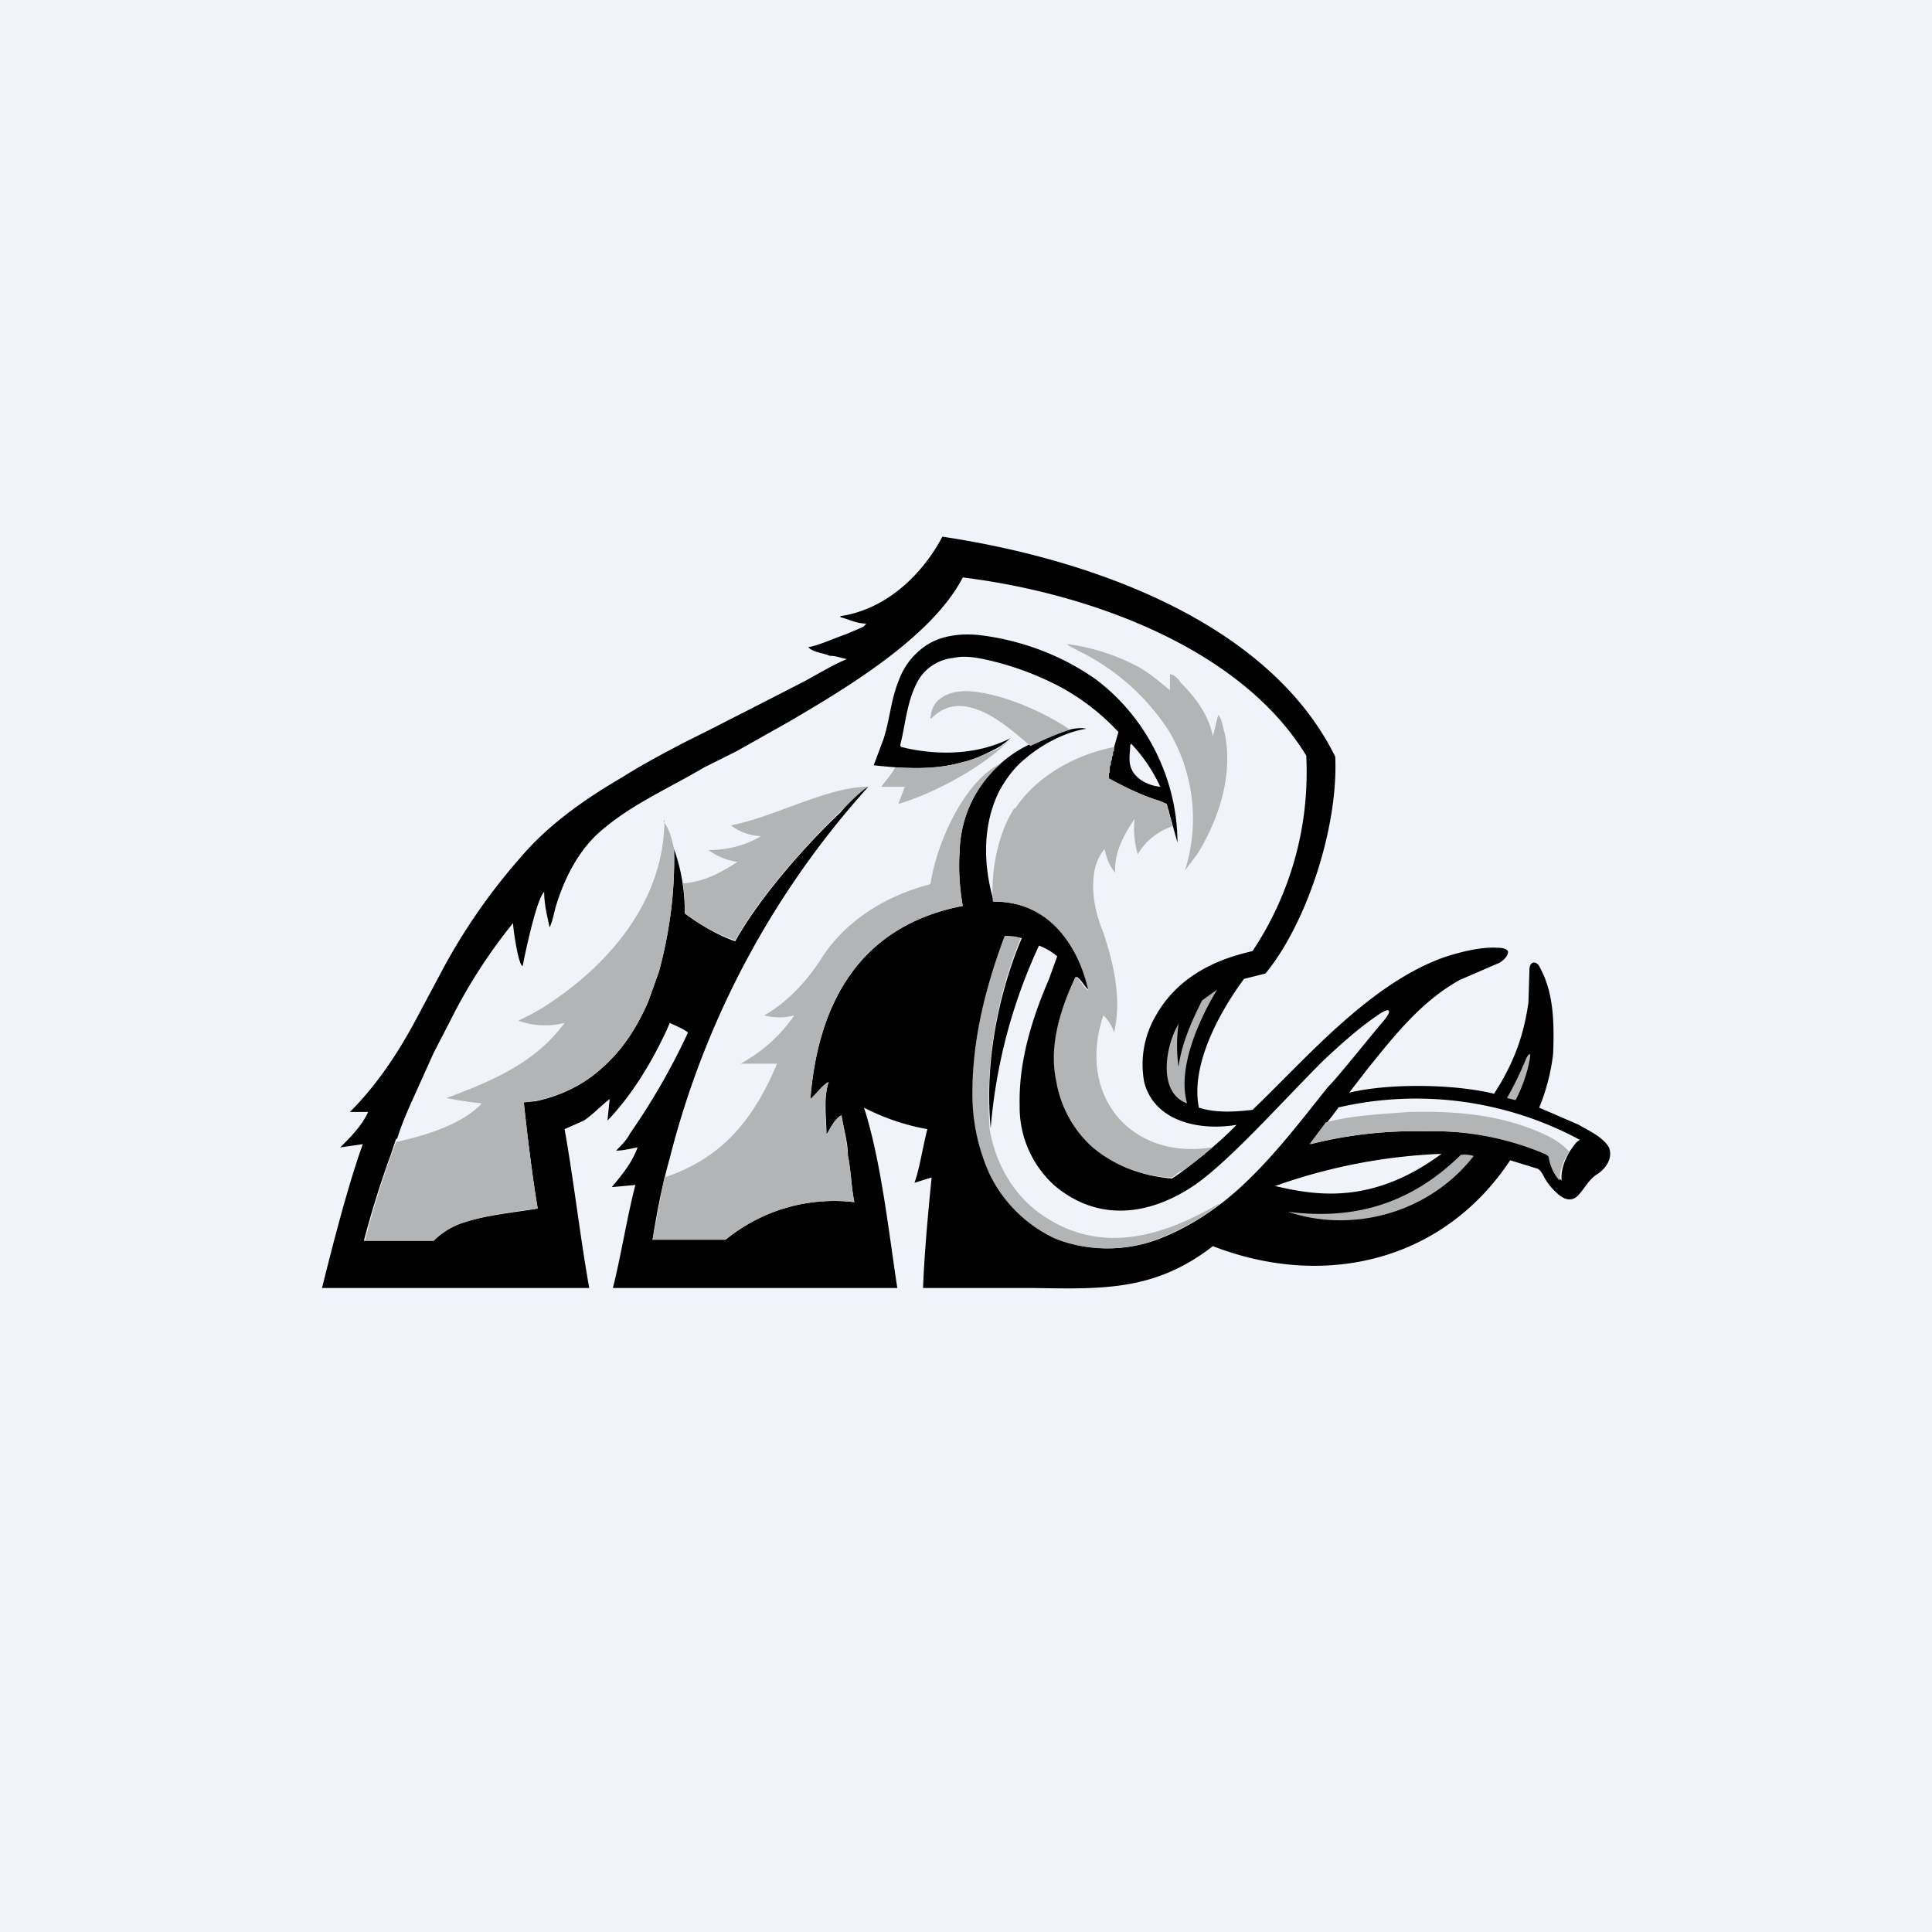
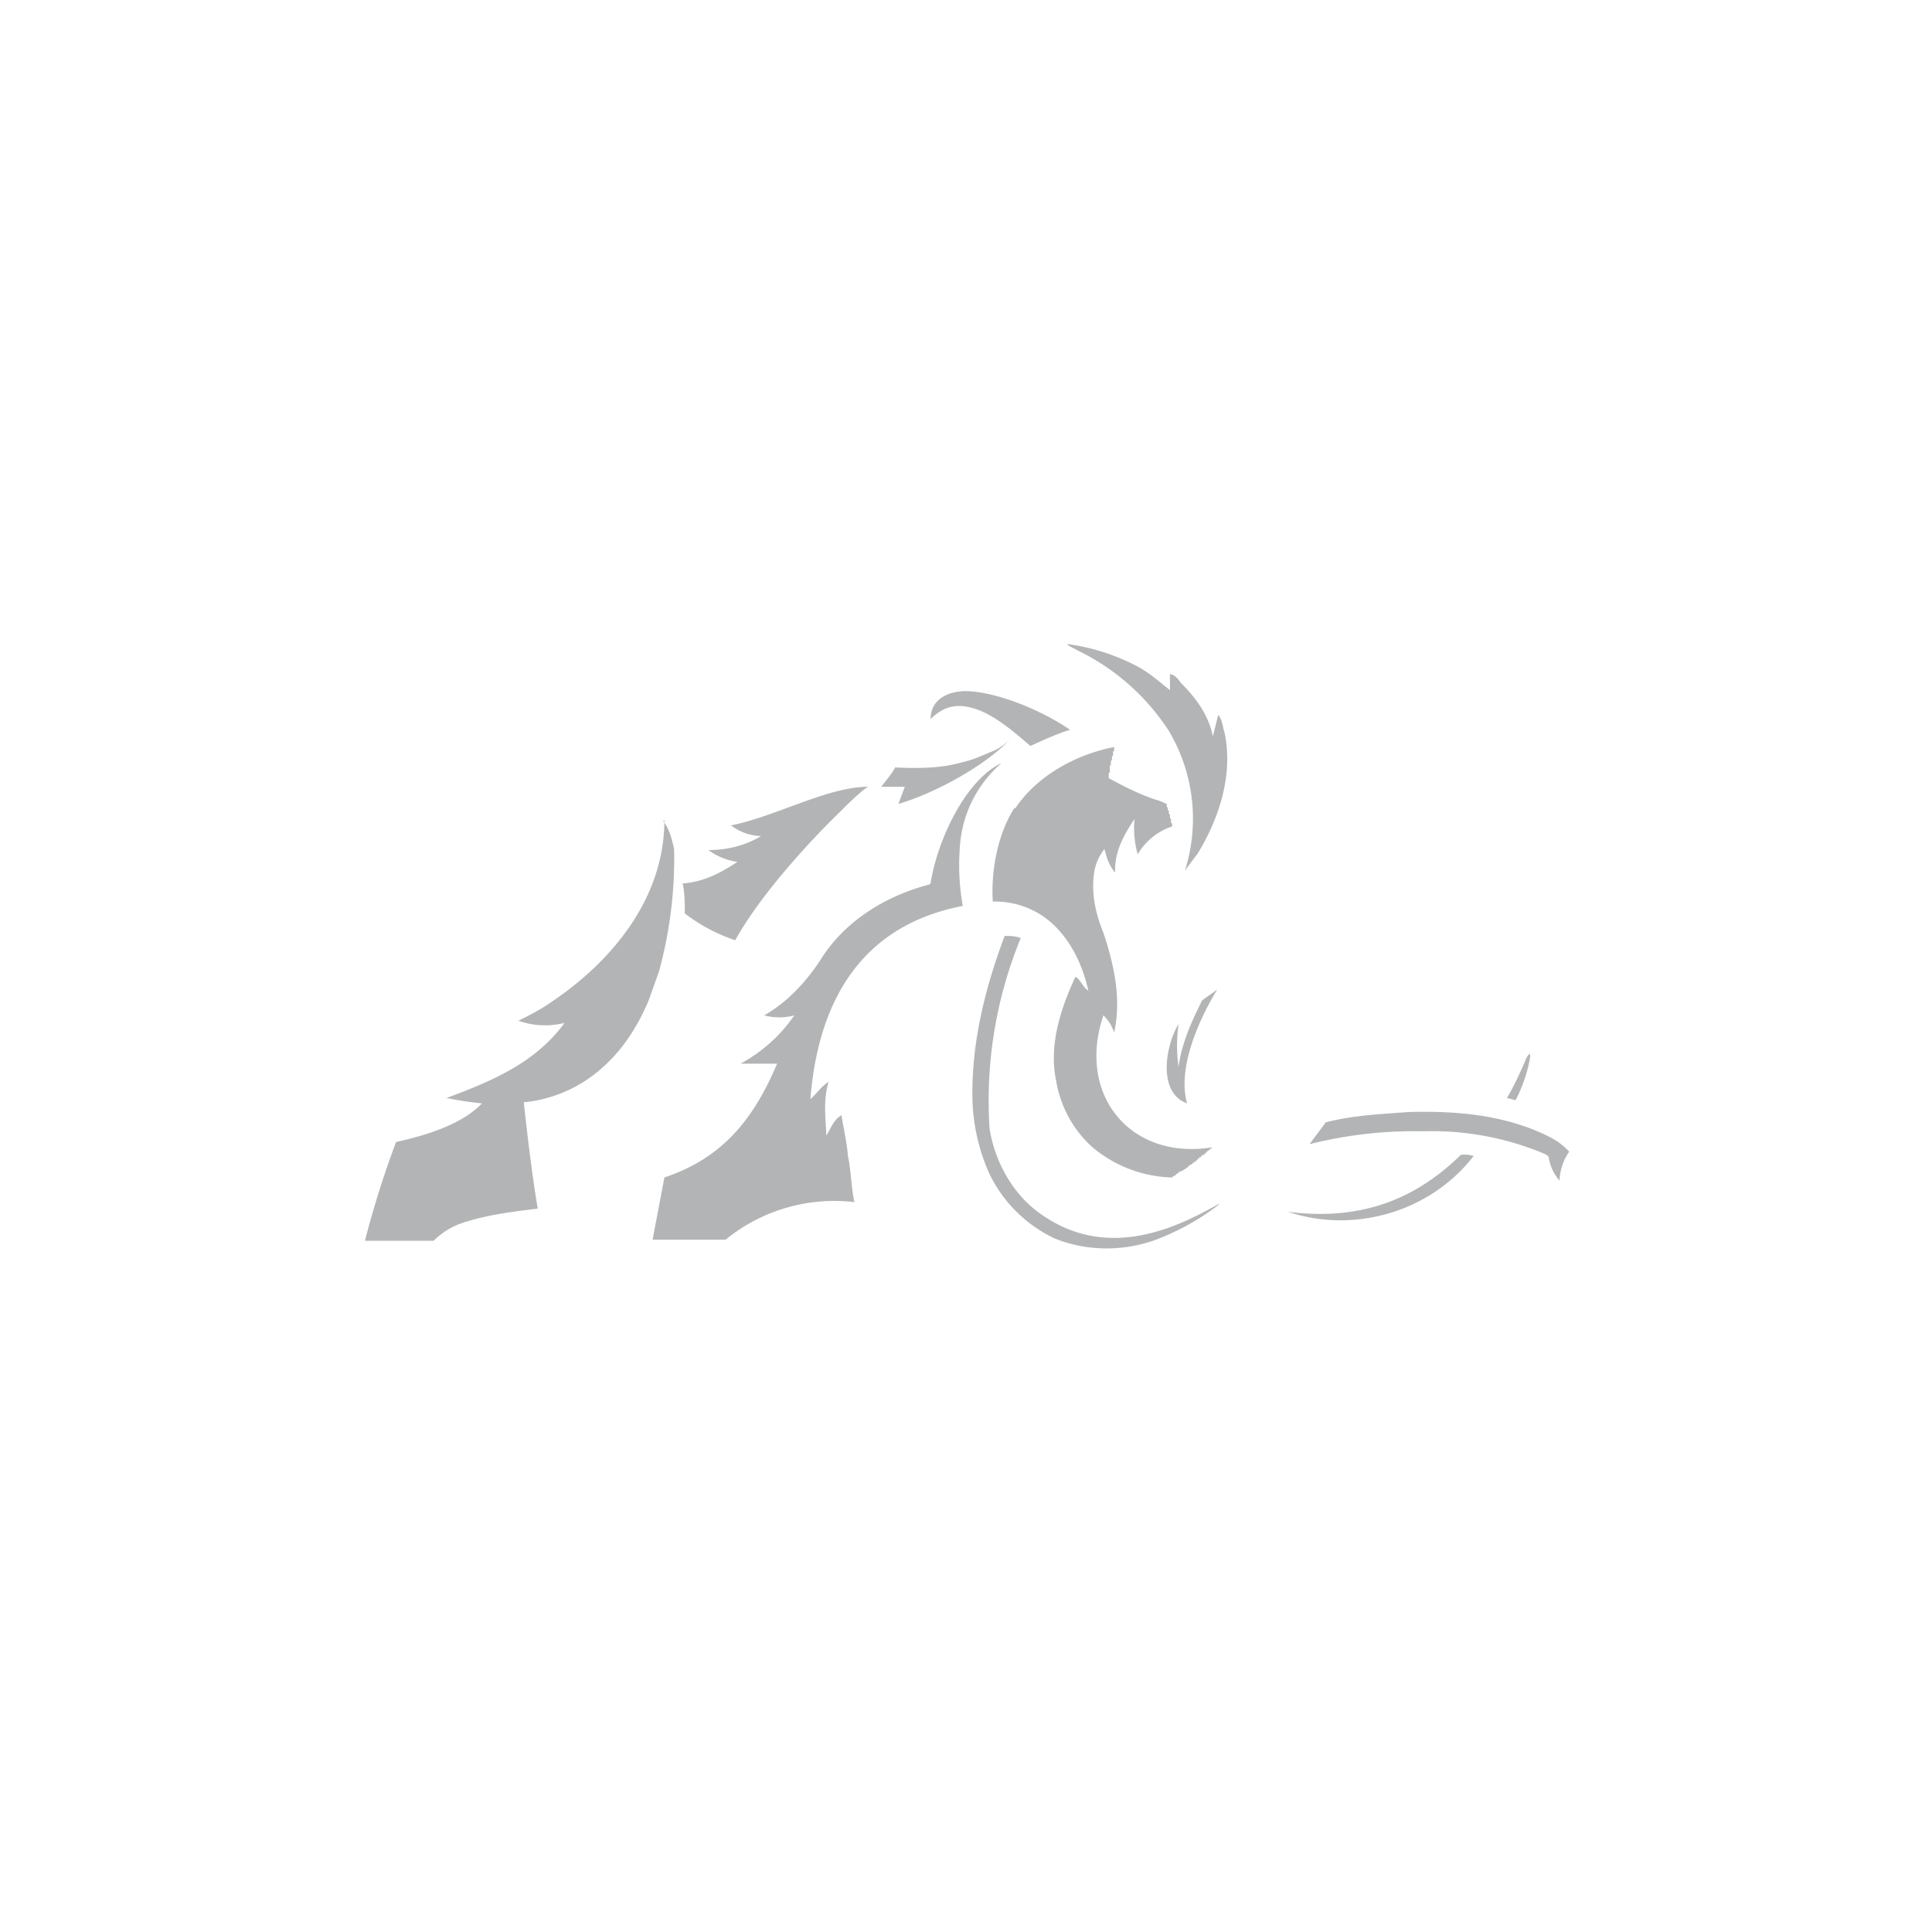
<svg xmlns="http://www.w3.org/2000/svg" width="18" height="18" viewBox="0 0 18 18">
-   <path fill="#F0F3FA" d="M0 0h18v18H0z" />
-   <path d="M8.65 6c.15-.09.34-.1.5-.08.38.05.75.19 1.06.41.48.36.76.94.76 1.52l-.1-.36a9.8 9.8 0 0 1-.07-.03c-.17-.05-.32-.13-.47-.2 0-.11.03-.2.05-.3l.04-.14a2.1 2.1 0 0 0-.56-.43 2.76 2.76 0 0 0-.7-.25c-.1-.02-.19-.03-.28-.01a.43.43 0 0 0-.32.2c-.11.19-.12.4-.17.6-.01.04.03.03.05.04.32.07.67.06.97-.09a.6.6 0 0 1-.14.1c-.1.05-.2.1-.3.12-.27.08-.55.06-.83.03l.09-.24c.06-.18.07-.37.14-.54A.66.66 0 0 1 8.65 6Zm-.82-.26c.42-.06.76-.38.95-.74 1.46.22 3.06.83 3.66 2.05.03.66-.27 1.56-.65 2.02l-.2.05c-.3.41-.49.86-.42 1.2.16.05.33.04.5.02.52-.5 1.09-1.17 1.78-1.42.15-.05.35-.1.5-.09.07 0 .1.02.1.04 0 .03-.03.07-.08.1l-.37.16c-.36.2-.61.52-.86.83l-.17.22c.38-.09.98-.08 1.35.01.2-.31.28-.57.32-.85l.01-.32c.01-.07.07-.07.1 0 .13.24.13.53.12.8a1.9 1.9 0 0 1-.13.5l.14.06.23.1c.1.06.22.11.28.21.04.1-.03.2-.11.25-.08.05-.12.14-.18.2-.07.07-.15.02-.2-.03a.52.52 0 0 1-.1-.12c-.02-.03-.03-.07-.07-.1l-.26-.08c-.63.95-1.74 1.2-2.77.8-.54.42-1.03.4-1.68.39H8.6c.01-.3.05-.74.08-1.03l-.16.05c.05-.14.08-.35.12-.5a2.08 2.08 0 0 1-.59-.2c.16.5.23 1.16.31 1.68H5.71c.07-.27.14-.7.21-.96l-.22.02c.1-.12.19-.23.24-.37-.06.01-.13.03-.2.03.05-.05.1-.1.13-.16a6.21 6.21 0 0 0 .54-.94c-.05-.04-.11-.06-.17-.09l-.03.07c-.14.3-.32.6-.55.84l.02-.2c-.08.06-.15.14-.24.2l-.18.08c.08.44.15 1.04.23 1.48H3c.1-.4.24-.95.38-1.34l-.21.03c.1-.1.2-.2.26-.33h-.17c.25-.25.45-.55.62-.87l.24-.45A5.54 5.54 0 0 1 4.84 8c.26-.31.6-.55.96-.76.19-.12.38-.22.57-.32l.26-.13.47-.24.39-.2c.13-.07.26-.15.4-.21-.06-.01-.1-.03-.16-.03-.07-.03-.15-.03-.2-.08.11-.02.23-.08.35-.12l.14-.06a.1.1 0 0 0 .05-.04c-.09 0-.16-.04-.24-.06v-.01Zm2.7 1.2c0 .07-.02.15.01.22.04.1.16.16.27.17a1.49 1.49 0 0 0-.27-.4ZM8.97 5.38c-.29.56-1.1 1.04-1.63 1.35L6.86 7l-.3.15c-.32.19-.67.34-.96.59-.21.18-.34.44-.42.7-.02.07-.03.14-.06.2-.02-.1-.05-.21-.05-.33-.07.06-.18.58-.2.69-.04 0-.09-.35-.09-.4a4.96 4.96 0 0 0-.58.9l-.16.31-.18.4c-.06.13-.12.27-.16.4h-.01l-.05.15a9 9 0 0 0-.25.8h.65a.7.7 0 0 1 .25-.16c.23-.08.48-.1.72-.14-.05-.29-.1-.71-.13-.99l.11-.01c.24-.05.46-.16.63-.32.19-.17.32-.38.42-.61l.1-.28c.1-.37.15-.75.14-1.14.07.2.1.39.1.6.15.11.3.2.47.26.22-.4.66-.9.98-1.2.04-.05.2-.22.26-.24a8.15 8.15 0 0 0-1.85 3.46c-.07.25-.12.5-.16.76h.68a1.6 1.6 0 0 1 1.2-.35c-.03-.14-.03-.29-.06-.43 0-.13-.04-.25-.06-.38-.07.04-.1.12-.14.18 0-.16-.03-.33.02-.49-.07.04-.11.11-.17.16.07-.87.44-1.61 1.42-1.8a2.07 2.07 0 0 1-.03-.5c.01-.4.21-.74.55-.95.13-.08.5-.24.63-.2-.2.03-.42.15-.57.28-.1.08-.18.19-.24.3-.16.32-.15.7-.05 1.03.22 0 .46.08.6.25.15.17.24.37.29.58-.05-.04-.07-.1-.12-.13-.14.3-.25.64-.18.97.03.24.16.46.34.62.2.17.46.27.73.29.18-.12.46-.35.6-.5-.36.06-.77-.04-.86-.4a.9.9 0 0 1 .11-.62c.27-.48.8-.57.9-.6a3 3 0 0 0 .5-1.82c-.62-1.02-2.06-1.52-3.2-1.66Zm.4 3.34c-.18.48-.31 1-.3 1.51.01.24.05.49.16.7.12.27.34.48.6.6.3.13.65.13.95.02.24-.09.45-.22.64-.37.37-.3.67-.7.95-1.05.1-.1.36-.43.53-.63.08-.1.04-.12-.08-.03-.15.1-.33.26-.49.41-.43.43-.93 1-1.26 1.2-.37.23-.83.31-1.24-.03a.98.98 0 0 1-.33-.75c-.01-.4.11-.8.27-1.17l.08-.22a.57.57 0 0 0-.17-.1 5 5 0 0 0-.45 1.7c-.07-.74.14-1.42.29-1.77l-.15-.02Zm3.1 1.6-.26.34a4 4 0 0 1 1.06-.12c.38-.01.78.05 1.13.2l.05.05c.01.08.04.15.1.21-.01-.1.03-.2.08-.28.03-.04.05-.08.09-.1a3.22 3.22 0 0 0-2.26-.3Zm-.59.73c.35.08.89.19 1.55-.3a5.22 5.22 0 0 0-1.55.3Z" />
+   <path fill="#F0F3FA" d="M0 0h18H0z" />
  <path d="M6.18 7.65c.06.08.08.17.1.26.01.39-.04.77-.14 1.14l-.1.28c-.1.23-.23.44-.42.61a1.28 1.28 0 0 1-.74.33c.03.28.08.7.13.99-.24.03-.49.06-.72.14a.7.7 0 0 0-.25.16H3.4a9 9 0 0 1 .29-.92c.27-.06.61-.16.8-.36a3.2 3.2 0 0 1-.33-.05c.43-.16.83-.33 1.1-.7a.74.74 0 0 1-.43-.02c.1-.05.2-.1.3-.17.57-.38 1.06-.97 1.06-1.7Zm2.19-.16c.34-.1.8-.35 1.04-.6a.6.6 0 0 1-.14.1c-.1.04-.2.09-.3.11-.2.06-.42.06-.63.05-.03.06-.1.14-.13.18h.22l-.06.16Zm2.69 2.79c-.1-.35.14-.83.28-1.06l-.14.1c-.1.2-.19.4-.22.62a1.47 1.47 0 0 1 0-.4c-.12.2-.2.64.08.74Zm2.98-.05.08.02c.05-.09.11-.25.13-.37.02-.09-.01-.06-.03-.02-.05.12-.11.25-.18.37Zm-.43.53c-.46.45-.98.61-1.61.53.59.2 1.31.02 1.73-.52a.27.27 0 0 0-.12-.01ZM9.94 6c.23.03.45.1.66.21.11.06.2.14.3.22v-.15c.05.01.08.05.1.08.14.14.26.3.3.5l.05-.2c.04.05.04.11.06.17.08.39-.05.79-.25 1.12l-.12.16a1.6 1.6 0 0 0-.15-1.3 2.1 2.1 0 0 0-.85-.75c-.03-.02-.07-.03-.1-.06Zm2.4 4.46c.26-.07.53-.08.79-.1.4-.01.8.02 1.17.17.12.05.23.1.32.2a.5.5 0 0 0-.09.27.43.43 0 0 1-.1-.21c0-.02-.02-.03-.04-.04a2.7 2.7 0 0 0-1.13-.21 4 4 0 0 0-1.06.12l.15-.2ZM8.67 6.7c0-.2.19-.27.36-.26.31.02.71.2.94.36-.11.03-.26.1-.37.15-.14-.12-.3-.26-.47-.33-.18-.07-.32-.06-.46.08ZM6.38 8.51c0-.1 0-.19-.02-.28.19-.01.36-.1.51-.2a.6.6 0 0 1-.27-.11c.17 0 .34-.04.49-.13a.49.49 0 0 1-.28-.1c.41-.08.9-.36 1.28-.36-.05.02-.22.19-.26.23-.32.31-.76.8-.98 1.2a1.6 1.6 0 0 1-.47-.25Zm2.29-.28c.06-.39.32-.96.66-1.12-.24.21-.38.5-.39.83-.01.16 0 .33.03.5-.98.19-1.35.93-1.42 1.8.06-.05.1-.12.17-.16-.05.16-.03.33-.02.5.04-.07.07-.15.14-.19.02.13.05.25.06.38.03.14.03.29.06.43a1.6 1.6 0 0 0-1.2.35h-.68l.11-.58c.54-.18.83-.54 1.05-1.06H6.9c.2-.11.37-.26.5-.45a.54.54 0 0 1-.28 0c.21-.12.38-.3.52-.51.22-.36.6-.6 1.02-.71Zm.79-.7c.2-.3.56-.5.92-.57V7h-.01v.04l-.01.01v.03l-.01.01v.04h-.01v.07h-.01v.05c.15.08.3.16.47.21l.07.03v.02l.01.02v.02h.01v.03l.01.01v.03l.01.01v.04h.01v.03a.58.58 0 0 0-.32.26.9.9 0 0 1-.03-.33c-.1.15-.19.31-.18.5-.06-.07-.08-.14-.1-.22a.47.47 0 0 0-.1.25c-.02.18.02.36.09.53.1.3.17.62.1.93a.38.38 0 0 0-.1-.16c-.25.74.25 1.35 1.01 1.23v.01h-.01l-.02.02h-.01v.01h-.01v.01h-.01v.01h-.01v.01h-.02l-.01.02h-.01l-.01.01-.01.01-.02.02h-.01v.01h-.01l-.01.01-.01.01h-.01l-.01.01-.02.02h-.01v.01h-.01l-.01.01h-.01v.01H11l-.01.01h-.01v.01h-.01l-.01.01-.01.01-.02.01-.01.01h-.01a1.2 1.2 0 0 1-.73-.28c-.18-.16-.3-.38-.34-.62-.07-.33.04-.67.18-.97.05.03.07.1.12.13-.05-.22-.14-.42-.29-.58a.79.79 0 0 0-.6-.25c-.02-.29.05-.64.2-.87Zm1.9 3.69c-.18.14-.38.25-.59.33-.3.11-.64.11-.94-.01a1.28 1.28 0 0 1-.61-.6 1.8 1.8 0 0 1-.16-.7c-.01-.53.12-1.04.3-1.52.05 0 .1 0 .15.02a3.98 3.98 0 0 0-.29 1.78c.06.35.25.65.52.82.64.42 1.3.05 1.61-.12Z" fill="#B3B4B5" />
</svg>